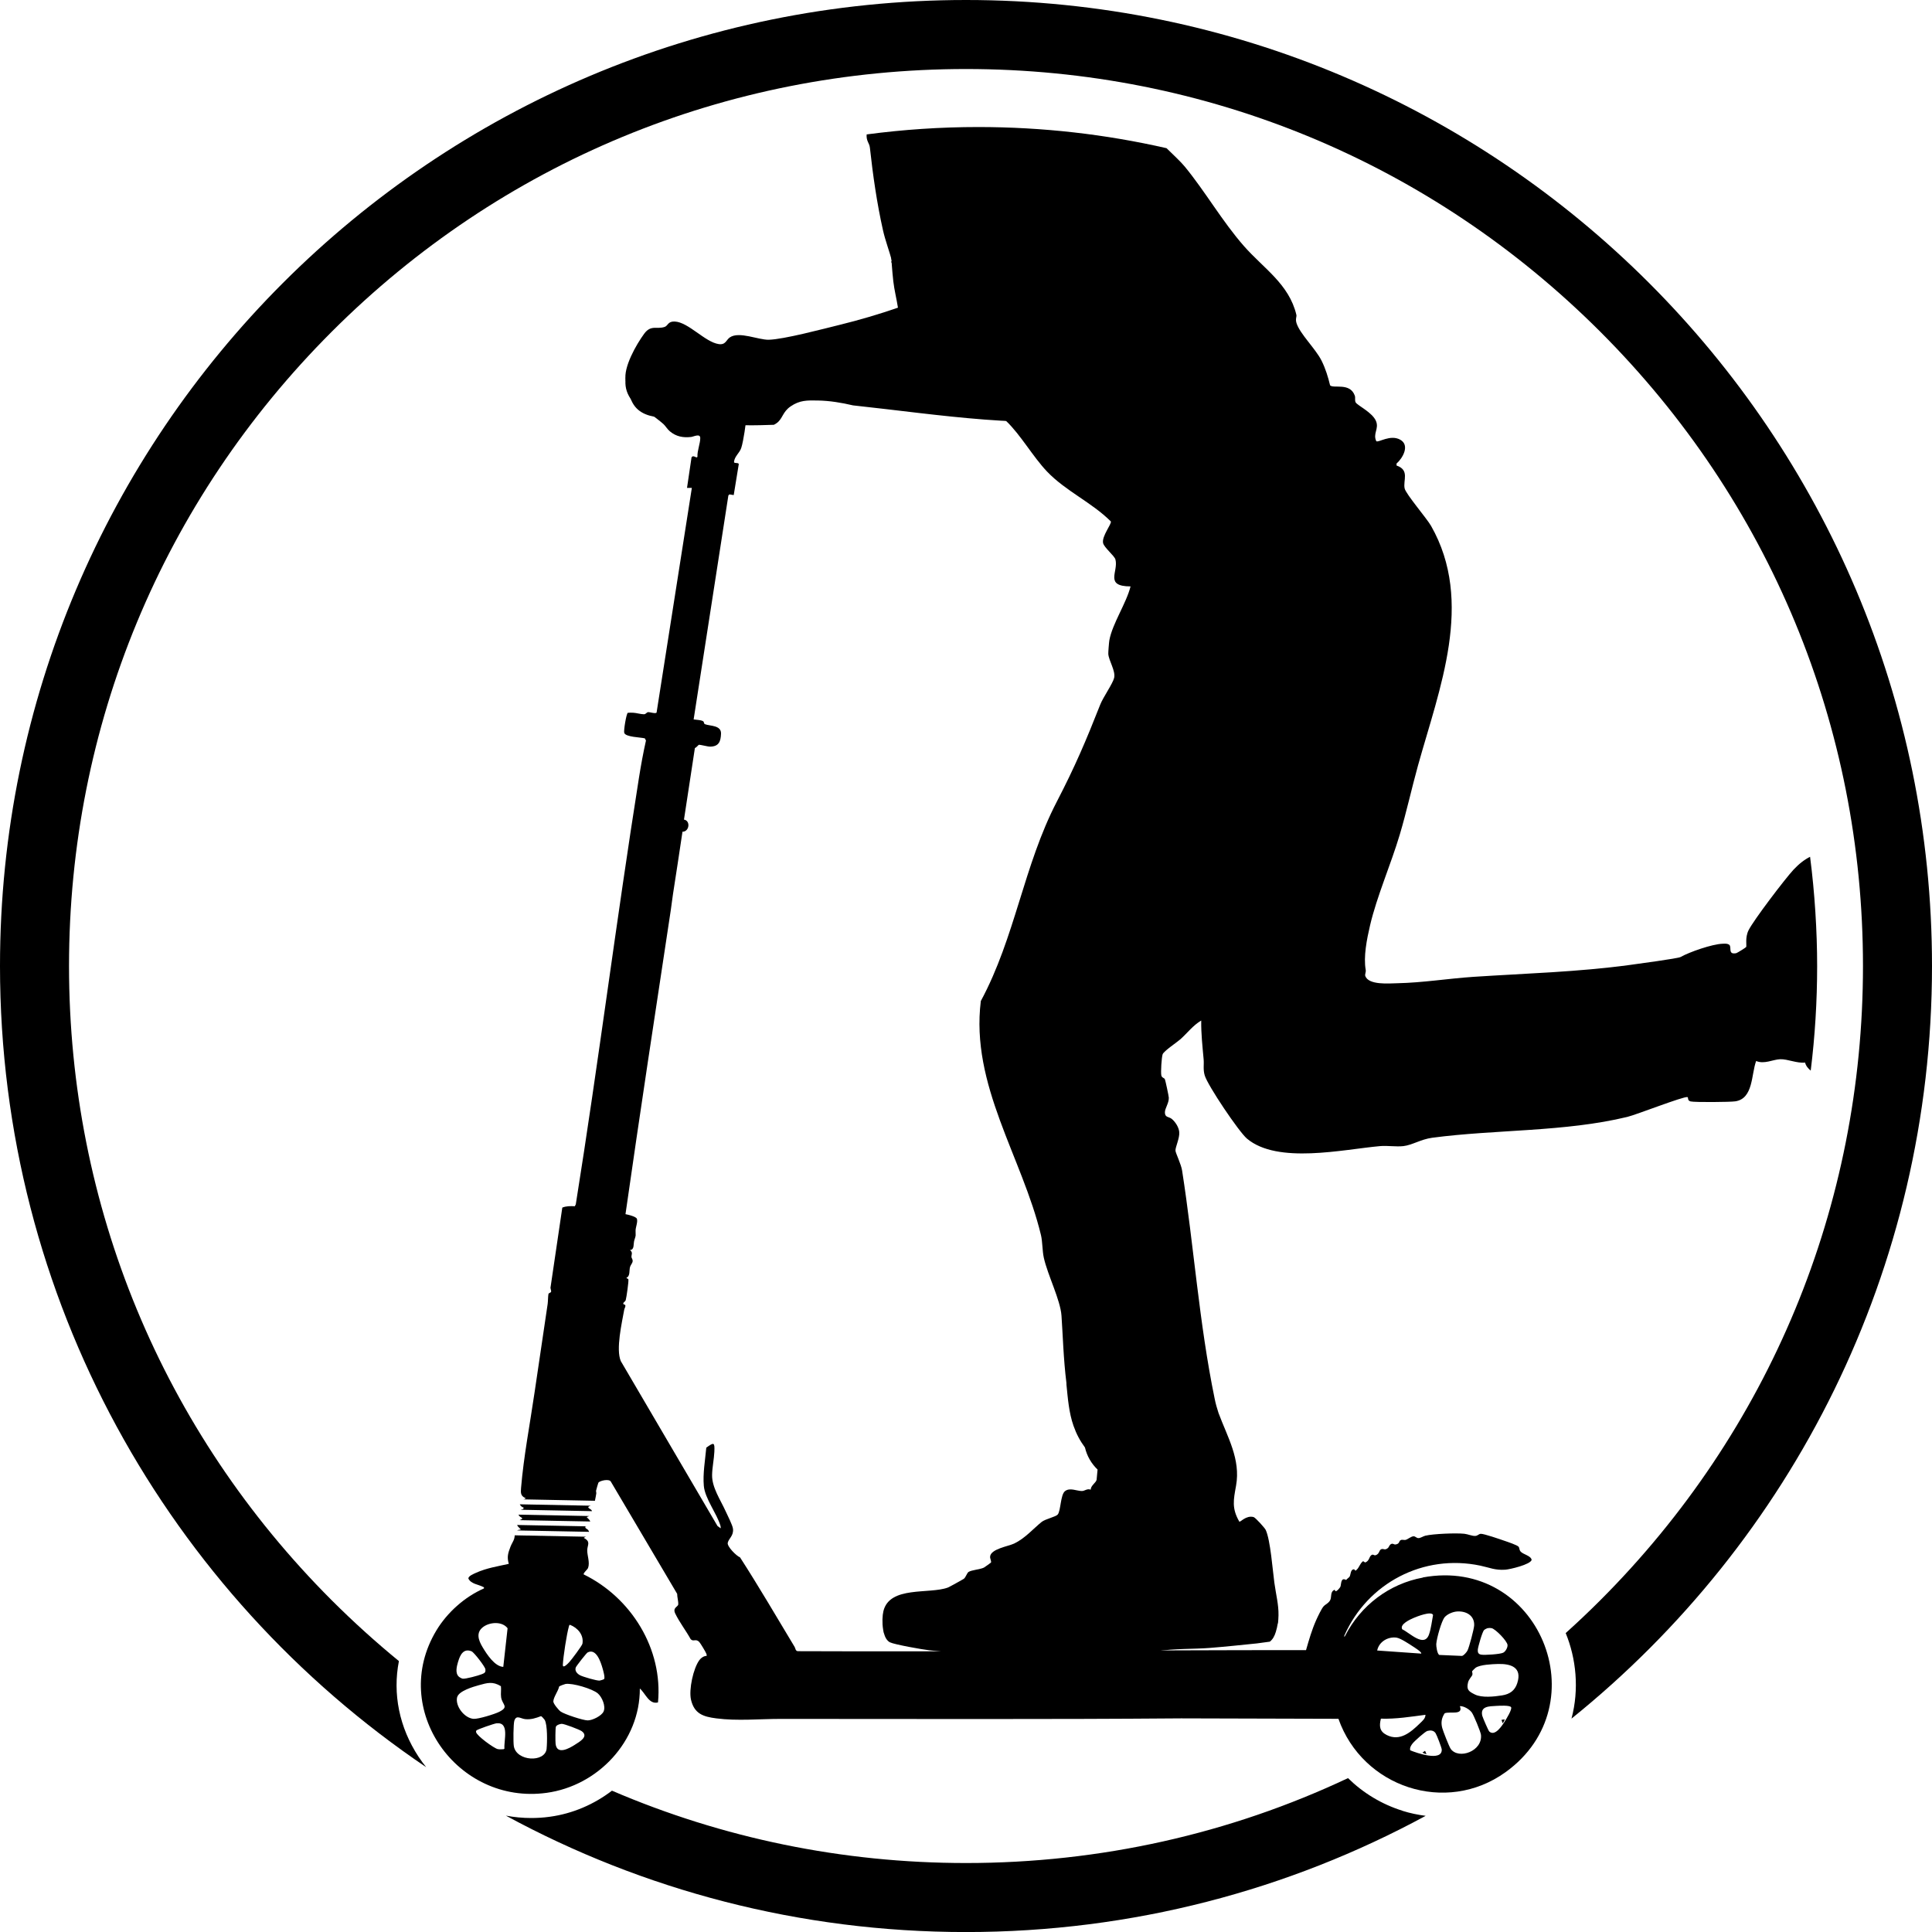
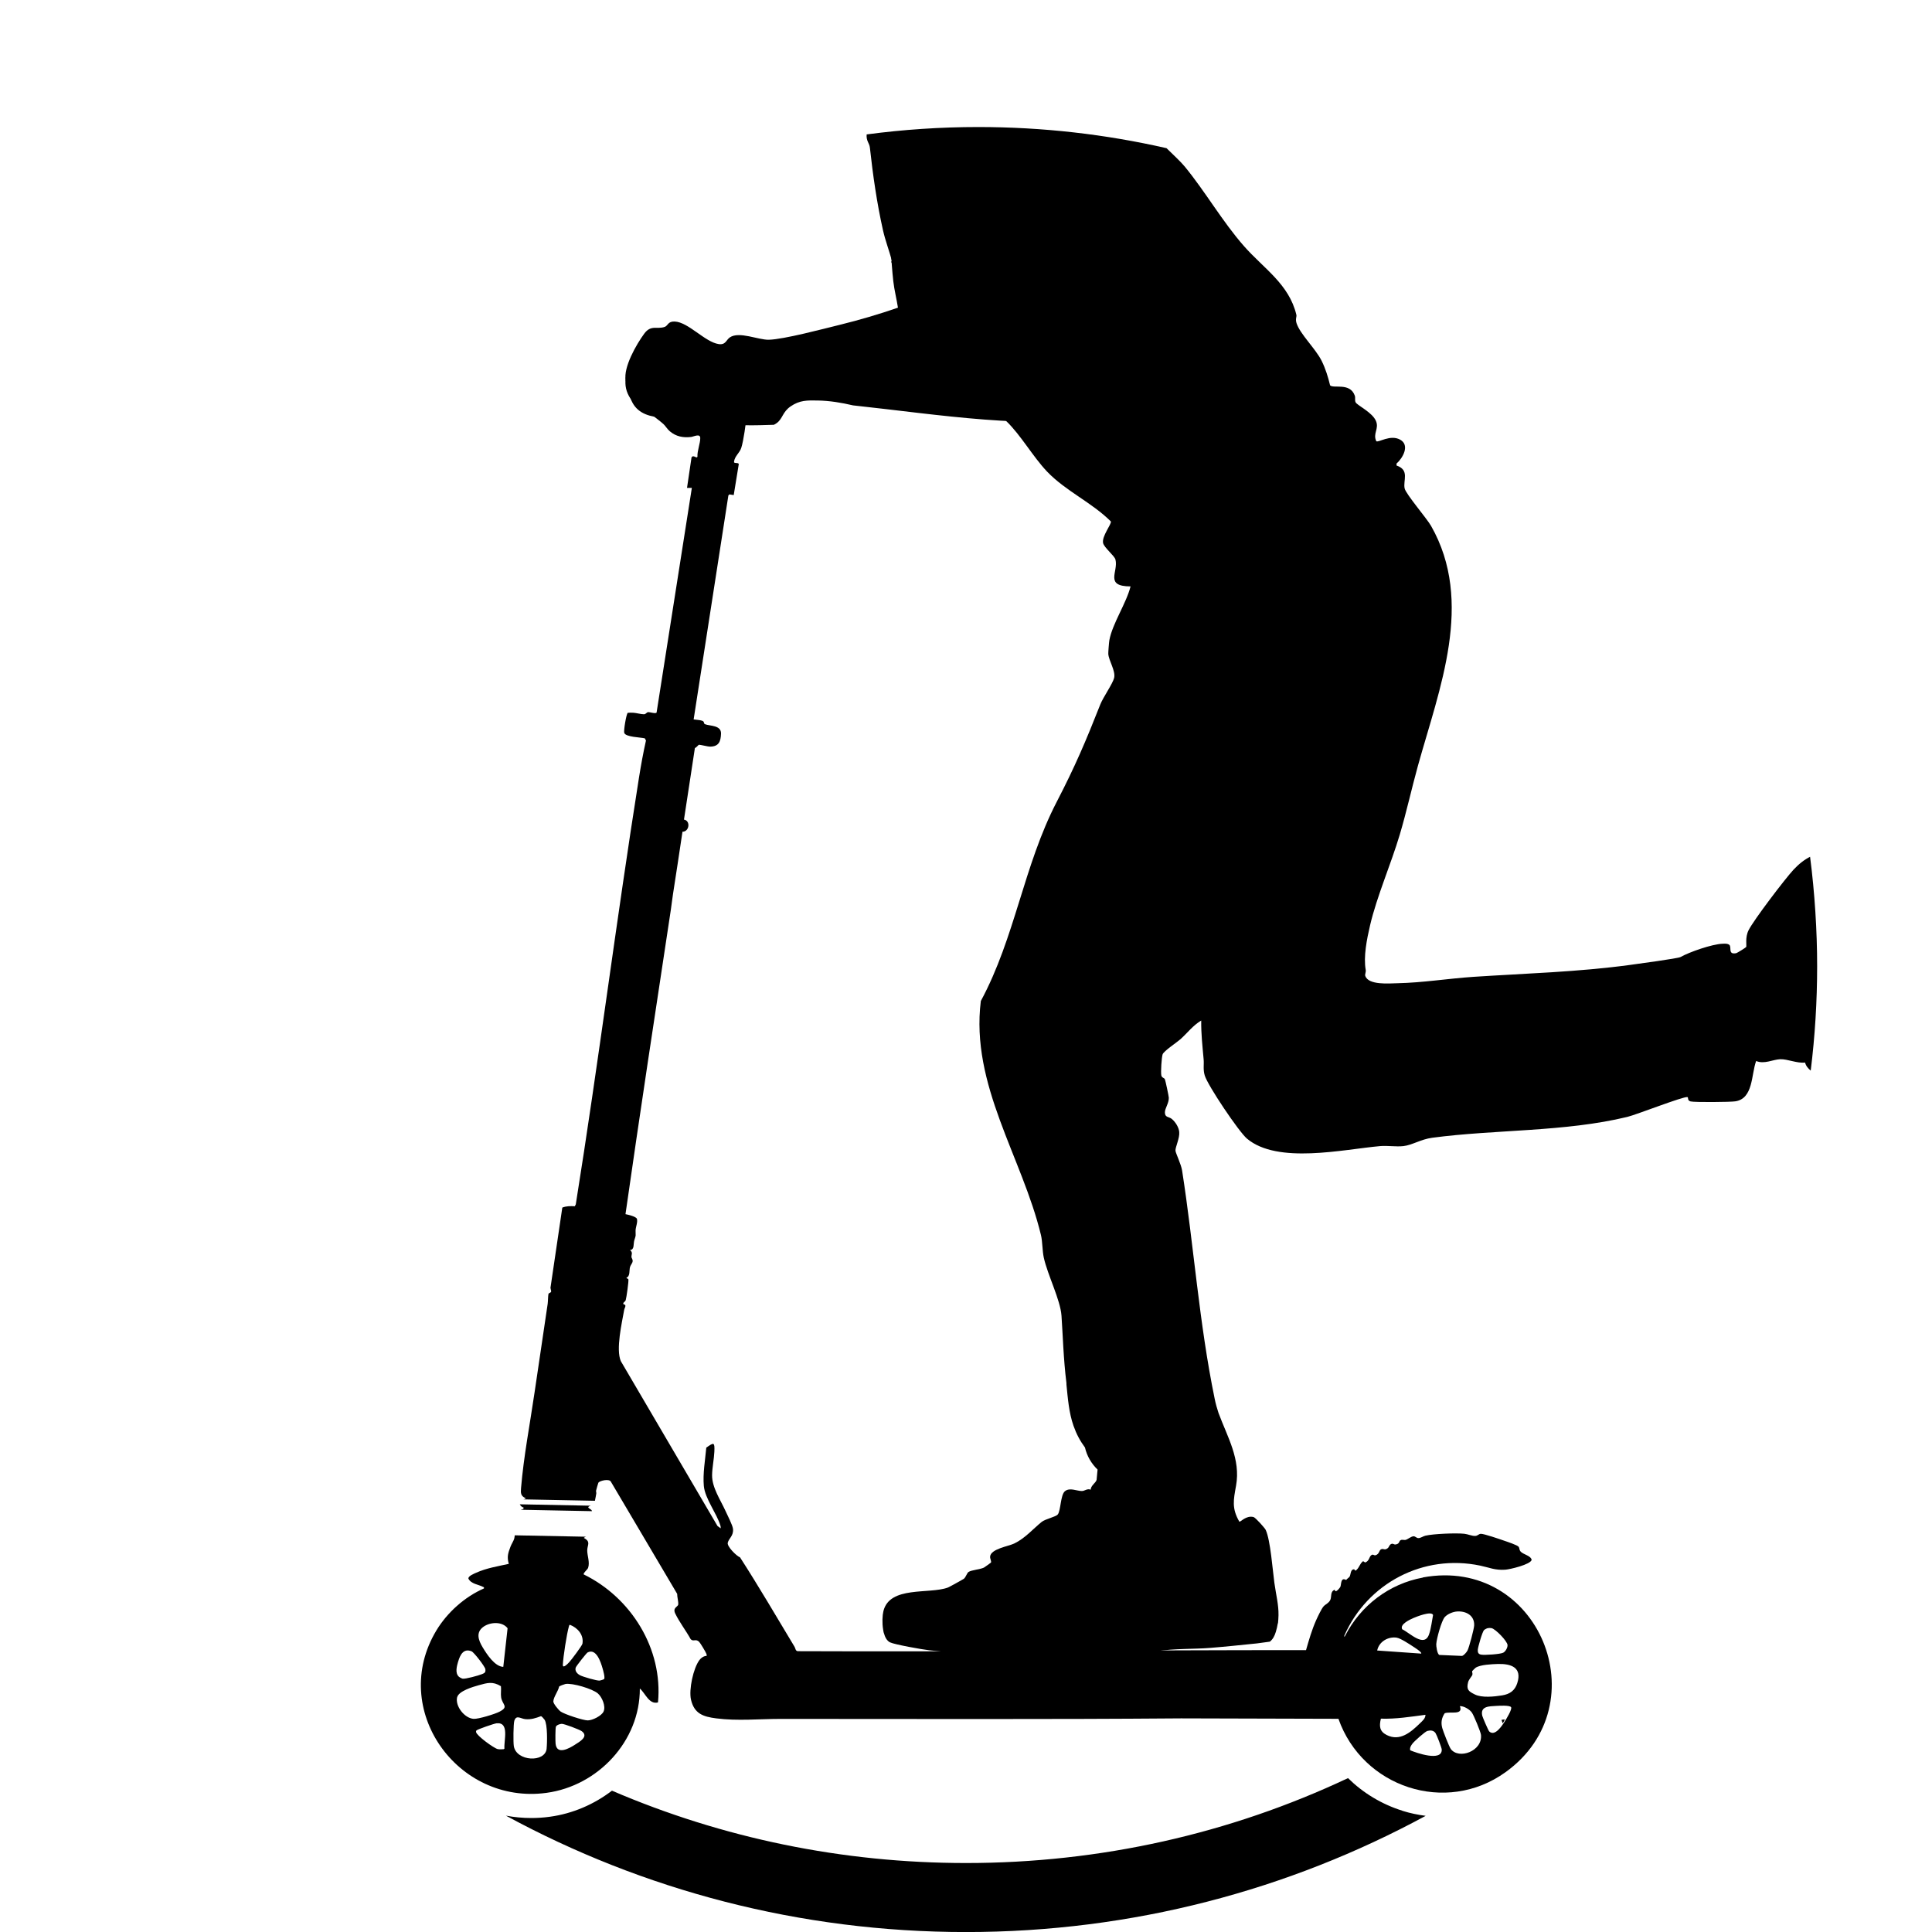
<svg xmlns="http://www.w3.org/2000/svg" viewBox="0 0 400 400" id="TITLES">
-   <path d="M234.27,55.59c-.13-1.74.14-3.45.79-4.96-.29-.35-.58-.71-.86-1.06-3.02-1.06-6.09-2.02-9.19-2.87-6.9-.17-13.8-.96-20.65-2.16-6.69.24-13.39.29-20.08.29.02,4.43.18,8.95.67,13.41.2,1.78.69,3.69.96,5.46-3.9,1.35-8.01,2.56-12.04,3.55-3.44.84-11.56,3.01-14.7,3.09-2.12.06-6.14-1.8-8.06-.49-.78.53-.85,1.6-2.31,1.39-2.85-.42-6.29-4.56-9.11-4.67-1.43-.06-1.37.86-2.07,1.11-1.62.56-2.85-.51-4.26,1.43-1.61,2.2-4.34,6.94-3.82,9.68.17.9.74.95.79,1.09.03.07-.19.92-.08,1.48.64,3.22,2.65,4.43,5.14,4.9,4.5-.28,8.59.68,13.43,1.38,3.74.54,7.58.44,11.4.31.23-.12.45-.24.64-.39,1.21-.92,1.16-2.29,2.84-3.43,1.88-1.28,3.37-1.25,5.57-1.21,2.53.04,4.95.45,7.34,1.01,18.05,1.93,36.42,5.1,54.54,2.42,1.61-.24,3.2-.51,4.66-.92-.23-9.95-.75-19.89-1.53-29.82Z" />
+   <path d="M234.27,55.59c-.13-1.74.14-3.45.79-4.96-.29-.35-.58-.71-.86-1.06-3.02-1.06-6.09-2.02-9.19-2.87-6.9-.17-13.8-.96-20.65-2.16-6.69.24-13.39.29-20.08.29.02,4.43.18,8.95.67,13.41.2,1.78.69,3.69.96,5.46-3.9,1.35-8.01,2.56-12.04,3.55-3.44.84-11.56,3.01-14.7,3.09-2.12.06-6.14-1.8-8.06-.49-.78.53-.85,1.6-2.31,1.39-2.85-.42-6.29-4.56-9.11-4.67-1.43-.06-1.37.86-2.07,1.11-1.62.56-2.85-.51-4.26,1.43-1.61,2.2-4.34,6.94-3.82,9.68.17.9.74.95.79,1.09.03.07-.19.92-.08,1.48.64,3.22,2.65,4.43,5.14,4.9,4.5-.28,8.59.68,13.43,1.38,3.74.54,7.58.44,11.4.31.23-.12.45-.24.64-.39,1.21-.92,1.16-2.29,2.84-3.43,1.88-1.28,3.37-1.25,5.57-1.21,2.53.04,4.95.45,7.34,1.01,18.05,1.93,36.42,5.1,54.54,2.42,1.61-.24,3.2-.51,4.66-.92-.23-9.95-.75-19.89-1.53-29.82" />
  <path d="M374.78,177.38c-1.14.56-2.3,1.44-3.47,2.7-1.79,1.94-8.23,10.4-9.29,12.52-.75,1.5-.36,3.19-.49,3.46-.05.11-1.86,1.24-2.05,1.28-1.84.38-.87-1.29-1.47-1.74-.4-.28-.89-.23-1.35-.21-2.19.07-6.92,1.73-8.72,2.75-.52.3-8.98,1.43-10.48,1.64-10.76,1.46-21.51,1.75-32.34,2.46-5.28.35-10.54,1.22-15.86,1.33-1.63.03-5.97.44-6.6-1.54-.1-.3.17-.78.1-1.2-.5-2.78.23-6.39.9-9.26,1.39-5.96,4.34-12.7,6.14-18.75,1.4-4.7,2.46-9.56,3.77-14.29,4.43-15.95,11.7-33.88,2.71-49.66-.87-1.53-5.19-6.56-5.46-7.73-.38-1.65,1.1-3.8-1.68-4.76v-.41c1.28-1.11,2.82-3.8.75-4.94-2.04-1.13-4.48.65-4.94.32-.76-1.58.59-2.55-.05-4.14-.73-1.83-3.9-3.27-4.23-3.91-.22-.43-.02-.93-.17-1.37-.98-2.81-4.42-1.42-5.12-2.15-.42-1.75-.95-3.46-1.75-5.08-1.25-2.51-4.48-5.54-5.2-7.8-.28-.89.07-1.3-.03-1.72-1.52-6.38-6.78-9.59-10.87-14.25-4.51-5.15-7.95-11.21-12.22-16.42-.87-1.06-2.41-2.47-3.79-3.83-12.65-2.89-25.7-4.38-38.99-4.38-7.79,0-15.5.52-23.1,1.53-.11,1.4.57,1.77.67,2.73.62,5.66,1.44,11.44,2.71,17.1.47,2.11,1.32,4.33,1.88,6.43-.06.03-.12.05-.18.08,1.19,3.02,4.02,5.62,5.66,8.41,2.03,3.46,3.8,6.99,6.13,10.27,2.5,3.52,4.98,6.87,7.26,10.33,1.37,1.59,3.23,2.53,4.74,3.97,3.04,2.9,5.53,7.38,8.47,10.47,3.86,4.05,9.25,6.38,13.22,10.34.18.55-1.9,3.04-1.61,4.46.2.95,2.36,2.64,2.56,3.42.66,2.52-2.35,5.55,3.13,5.57-.9,3.54-3.75,7.68-4.39,11.14-.07.36-.24,2.49-.22,2.83.09,1.4,1.55,3.52,1.21,4.97-.29,1.2-2.26,3.97-2.87,5.51-2.98,7.56-5.22,12.83-8.99,20.1-6.9,13.29-8.61,28.06-15.74,41.29-2.17,17.37,8.56,32.34,12.45,48.46.33,1.38.27,3.23.59,4.69.8,3.6,3.43,8.72,3.66,12,.27,3.81.4,8.99,1.02,13.91,0,.13,0,.26.01.39.28,2.78.51,5.82,1.46,8.5.6,1.71,1.35,3.11,2.37,4.49.41,1.76,1.31,3.31,2.61,4.57-.05.61-.18,2.02-.2,2.12-.15.63-1.22,1.19-1.22,2.04-.75-.29-1.24.29-1.84.28-1.07,0-2.49-.78-3.5.04-.92.74-.85,4.02-1.48,4.81-.42.51-2.57.93-3.34,1.55-1.75,1.41-3.41,3.38-5.68,4.47-1.23.59-4.89,1.11-4.99,2.73-.03.41.32.99.17,1.22-.05.07-1.38,1-1.46,1.04-.79.38-2.51.48-3.17.89-.31.19-.57,1.08-.95,1.4-.16.13-3.08,1.74-3.32,1.83-3.84,1.43-12.07-.4-13.36,4.89-.21.86-.29,2.41-.06,3.8,0,0,.11.72.15.72.24.89.64,1.63,1.28,1.94.94.46,6.7,1.48,8.04,1.63,13.79,1.58,28.25.64,42.19.85-15.48.75-31,1.3-46.44,1.75-1.43.04-2.87.12-4.32.17-.18,2.24-1.04,4.55-2.58,6.67-.12.16-.25.3-.37.46,15-.52,30-1.04,44.99-1.53,1.16-.04,2.33-.07,3.49-.1.25-.99.61-1.94,1.12-2.78,3.96-6.65,13.47-5.43,20.16-5.97,3.23-.26,6.45-.6,9.68-.93.82-.08,1.76-.27,2.67-.36.62-.49.97-1.13,1.25-2.04.18-.59.3-1.14.39-1.68.11,0,.16-1.75.16-1.75.04-2.21-.51-4.21-.86-6.75-.34-2.48-.81-8.84-1.79-10.92-.2-.42-2.12-2.55-2.51-2.66-1.55-.41-2.72,1.09-2.95.95-1.6-2.76-1.21-4.5-.68-7.43.99-5.51-1.77-10.05-3.63-15.07-.32-.97-.6-1.95-.8-2.97-3.22-15.62-4.3-31.64-6.74-47.23-.2-1.3-1.33-3.58-1.37-4.1-.06-.71.9-2.6.78-3.87-.09-.98-.78-2.06-1.52-2.69-.62-.53-1.45-.26-1.45-1.37,0-.87.84-1.89.81-3.04,0-.29-.71-3.6-.81-3.81-.16-.35-.63-.27-.74-.82-.14-.66.05-3.71.27-4.36.24-.68,2.97-2.48,3.7-3.13,1.45-1.31,2.57-2.84,4.29-3.86-.04,2.68.26,5.37.5,8.04.1,1.06-.15,2.09.23,3.34.62,2.08,7.06,11.65,8.74,13.07,6.35,5.34,19.91,2.23,27.54,1.55,1.55-.14,3.33.17,4.84,0,1.84-.21,3.63-1.42,5.98-1.73,13.06-1.74,27.45-1.18,40.4-4.32,1.89-.46,11.62-4.28,12.43-4.1.27.06-.1.71.67.9.82.2,8.2.14,9.24-.02,3.76-.56,3.29-5.57,4.32-8.35,1.71.71,3.44-.31,4.98-.37,1.55-.05,3.45.88,5.15.69.18.7.62,1.22,1.17,1.67.88-7.12,1.33-14.34,1.33-21.63s-.5-15.18-1.46-22.62Z" />
  <g>
-     <polygon points="314.14 348.46 312.36 347.89 312.36 347.89 314.14 348.46" />
    <path d="M290.37,374.9c-4.34-1.36-8.17-3.7-11.28-6.76-24.42,11.51-51.29,17.58-79.09,17.58-25.62,0-50.45-5.17-73.3-14.98-3.68,2.81-8.08,4.75-12.87,5.4-1.29.18-2.58.26-3.86.26-1.77,0-3.52-.17-5.23-.49,28.32,15.37,60.77,24.1,95.25,24.1s66.87-8.72,95.18-24.06c-1.61-.21-3.22-.54-4.81-1.04Z" />
    <path d="M310.87,356.08c.09.24.17.48.25.72.01-.02.03-.04.04-.06.17-.25.3-.5.39-.76-.23.04-.46.07-.69.1Z" />
-     <path d="M200,0C89.55,0,0,89.55,0,200,0,269.06,35.01,329.94,88.24,365.88c-.55-.69-1.08-1.39-1.57-2.14-4.03-6.12-5.4-13.1-4.08-19.83-4.81-3.94-9.45-8.14-13.91-12.59-35.07-35.07-54.39-81.71-54.39-131.32s19.32-96.24,54.39-131.32C103.75,33.61,150.39,14.29,200,14.29s96.24,19.32,131.32,54.39c35.07,35.07,54.39,81.71,54.39,131.32s-19.32,96.24-54.39,131.32c-2.34,2.34-4.73,4.6-7.16,6.79,2.16,5.26,2.83,11.6,1.2,17.71,45.51-36.66,74.64-92.84,74.64-155.82C400,89.55,310.45,0,200,0Z" />
-     <path d="M295.04,362.49c-.18.13-.36.26-.55.38.28.14.56.25.85.31-.1-.23-.2-.46-.3-.7Z" />
  </g>
  <g>
-     <path d="M122.02,313.88l-14.67-.29c.03.08.07.16.13.24.16.23.55.34.63.51.08.15-.25.26-.53.39l14.63.28c-.11-.28-.36-.57-.73-.86,0-.09.26-.16.53-.27Z" />
    <path d="M122.32,311.74l-14.7-.29c.13.32.45.59.8.68l-.08.29c-.18.03-.36.09-.51.16l14.74.29c-.02-.05-.02-.09-.06-.15-.15-.26-.82-.5-.71-.71.12-.15.32-.22.53-.28Z" />
-     <path d="M121.97,317.16c-.04-.12-.11-.26-.22-.41-.17-.23-.64-.28-.57-.68.1-.01.17-.04.25-.06l-14.37-.28c.2.49.84.86.74.95-.34.03-.57.09-.74.18l14.9.29Z" />
    <path d="M294.6,326.62c-6.98,1.28-12.87,5.77-16.1,12.04-.16.31-.18.34-.17-.03,4.8-10.88,16.39-16.96,28.15-14.48,1.95.41,3.02.98,5.16.84.95-.06,5.25-1.07,5.47-2.04-.18-.91-1.79-1.1-2.32-1.76-.25-.31-.18-.65-.35-.92-.23-.37-2.43-1.08-3-1.28-.83-.29-4.24-1.47-4.86-1.43-.43.02-.63.41-1.14.44-.65.04-1.56-.38-2.27-.45-1.73-.18-6.38,0-8.07.4-.47.11-1,.52-1.47.5-.36-.02-.62-.39-.96-.38-.51.01-1.21.64-1.67.75-.34.08-.69-.14-1.04.07-.37.23-.16.73-.99.87-.42.07-.5-.27-.92-.1-.47.2-.39.64-.8.92-.55.39-.74.07-1.14.13-.64.09-.41.99-1.29,1.28-.39.13-.51-.34-.95.03-.41.34-.37,1.17-1.23,1.48l-.42-.28c-.75.54-.79,1.46-1.58,1.98l-.28-.29c-.78-.03-.68,1.06-.93,1.5-.12.21-.57.46-.72.71-1.13-.61-.99.76-1.18,1.37-.05.17-.78,1.07-1.05.95l-.14-.29c-.92.3-.65,1.36-.87,1.98-.27.74-1,.98-1.42,1.43-.44.47-1.25,2.2-1.55,2.87-.89,1.99-1.5,4.11-2.1,6.21-35.08-.02-70.12.37-105.23.22-.5-.06-.46-.57-.66-.9-3.73-6.19-7.39-12.47-11.29-18.52-.77-.31-2.71-2.26-2.55-3.01.2-.93,1.24-1.43,1.09-2.89-.08-.77-1.17-2.86-1.55-3.71-1.04-2.3-2.82-4.86-2.78-7.44.02-1.53.4-3.28.47-4.83.09-2.02-.1-1.96-1.67-.84-.23,2.53-.74,5.4-.51,7.93.24,2.62,2.7,5.73,3.43,8.2.06.19.08.38.06.57l-.66-.48-20.02-34.14c-1.05-2.44.22-7.9.71-10.65.05-.3.37-.69.19-.97-.06-.09-.31-.11-.34-.16-.21-.36.34-.45.46-.85.15-.48.64-3.94.55-4.29-.04-.16-.34-.17-.42-.32.84-.37.55-1.49.76-2.24.11-.4.51-.8.54-1.18.04-.44-.21-.61-.24-.86-.05-.53.37-.93-.31-1.48.98-.03.66-1.27.9-2.02.41-1.27.24-.76.26-2.02.01-.68.48-1.75.28-2.4-.15-.49-1.85-.88-2.37-.98,3-21.01,6.21-42.02,9.39-63.02.16-1.08.28-2.18.45-3.27.66-4.3,1.33-8.59,1.96-12.89,1.43,0,1.71-2.29.31-2.51l2.26-14.82c.28-.07.74-.65.79-.66.38-.06,1.78.38,2.39.37,1.79-.03,2.17-1.08,2.23-2.68.06-1.8-2.33-1.56-3.31-1.96-.27-.11-.19-.38-.31-.54-.26-.33-1.58-.38-2.05-.45l7.19-46.36.21-.23.9.14,1.05-6.44c-.18-.37-1.04-.03-.99-.45.14-1.2,1.17-1.82,1.51-2.91.46-1.45.96-5.04,1.09-6.63.04-.43.05-.88,0-1.31l-9.24-4.24c-1.35-1.41-3.05-2.42-4.34-3.92-.95-1.11-.96-2.1-2.62-2.92-6.52-3.19-12.33,5.48-6.46,10.32.88.72,1.91,1.05,2.82,1.73.69.52,2.04,1.53,2.63,2.07.44.4.79,1.06,1.34,1.51,1.3,1.08,2.7,1.34,4.38,1.16.52-.06,1.88-.79,1.9.21.02,1.07-.65,2.69-.58,3.85-.15.54-.86-.51-1.23.19l-.93,6.29h1s-7.3,46.51-7.3,46.51c-.19.33-1.4-.13-1.78-.07-.34.05-.41.43-.86.43-.58,0-1.52-.27-2.14-.31-.39-.02-.8-.03-1.19.01-.31.27-.87,3.65-.73,4.14.26.9,3.42.92,4.27,1.15l.23.45c-.57,2.55-1.04,5.12-1.45,7.71-4.67,29.38-8.38,58.94-13.08,88.32l-.2.39c-.89-.04-1.75-.06-2.59.28l-2.42,16.4c-.11.3.15.76.11.98-.06.28-.51.3-.55.47-.11.47-.09,1.5-.17,2.08-.9,6.1-1.82,12.23-2.71,18.31-.96,6.57-2.26,13.3-2.8,19.79-.09,1.07-.1,1.69.97,2.14-.13.15-.31.2-.49.24l14.81.29c.13-.54.22-1.18.28-1.48.04-.21-.07-.42-.04-.61.04-.19.43-1.59.48-1.66.29-.42,2.29-.88,2.6-.18l13.71,23.2c-.01.66.28,1.6.22,2.2-.05.49-1.21.64-.62,1.87.85,1.78,2.24,3.57,3.2,5.32.6.59,1-.17,1.75.54.23.22,1.4,2.17,1.5,2.48.05.15.08.28.06.43-.6.02-1.14.39-1.49.85-1.29,1.71-2.23,6.15-1.76,8.21.68,2.92,2.51,3.53,5.23,3.88,4.39.57,8.93.11,13.34.11,27.65,0,55.29.11,82.92-.11l32.56.09c4.98,14.15,22.23,19.96,34.61,11.04,19.51-14.05,6.83-44.72-17.13-40.31ZM307.27,337.48c.14-.14.56-.35.75-.39.28-.05.51-.05.79,0,.82.17,3.26,2.68,3.31,3.5.03.54-.42,1.35-.91,1.59-.62.31-3.81.52-4.53.4-.58-.09-.76-.43-.72-1,.04-.61.94-3.76,1.31-4.11ZM297.37,340.33c.07-1.09,1.07-4.76,1.75-5.53.57-.64,1.68-1.1,2.54-1.16,1.86-.13,3.64.82,3.55,2.88-.03.74-1.04,4.54-1.38,5.2-.17.34-.78,1.06-1.15,1.12l-4.67-.2c-.46-.16-.68-1.84-.65-2.32ZM292.67,334.98c.62-.27,3.72-1.51,4.03-.61-.24,1.24-.42,2.83-.83,4-.99,2.85-4.03-.34-5.55-1.04-.6-1.04,1.66-2.05,2.35-2.35ZM289.19,339.07c.77.11,2.6,1.32,3.33,1.8.17.11,2,1.24,1.71,1.49l-9.1-.64c.37-1.81,2.22-2.93,4.06-2.66ZM287.09,359.21c-1.48-.75-1.57-1.84-1.19-3.38,3.11.1,6.17-.4,9.23-.8-.01.78-.65,1.28-1.15,1.77-1.9,1.85-4.15,3.8-6.89,2.41ZM291.97,362.38c-.13-.54.17-1,.48-1.4.37-.48,2.6-2.49,3.08-2.61.66-.17,1.28-.13,1.69.46.23.34,1.28,3.04,1.28,3.41.06,2.54-5.25.68-6.53.14ZM300.36,362.09c-.33-.44-1.59-3.69-1.76-4.33-.3-1.12-.14-2.08.51-3.05,1.1-.43,3.91.49,3.14-1.47.82-.05,1.99.65,2.47,1.31.4.54,1.83,4,1.9,4.63.34,3.4-4.61,5.16-6.26,2.92ZM311.54,356.42c-.55.84-2.02,3.17-3.21,2.06-.18-.17-1.35-2.88-1.44-3.24-.48-2.01,1.47-1.97,2.87-2.05.58-.03,2.8-.18,3.09.26.28.42-1.01,2.49-1.32,2.97ZM314.14,348.46c-.5,1.57-1.57,2.3-3.14,2.55-1.62.26-4.2.54-5.65-.19-1.29-.64-1.78-.99-1.4-2.52.15-.61.8-1.25.89-1.55.08-.29-.1-.58-.04-.76.02-.05.61-.63.71-.7.96-.65,3.4-.74,4.6-.78,2.73-.08,5.06.71,4.03,3.94Z" />
    <path d="M120.84,325.95c-.08-.33.8-.98.92-1.34.4-1.15-.19-2.54-.18-3.62.01-1.14.81-1.76-.69-2.57,0-.08.18-.15.4-.26l-14.72-.29c-.02.2-.04.43-.1.67-.11.44-.57,1.13-.77,1.66-.51,1.36-.78,2.1-.36,3.58-2.26.5-4.61.87-6.74,1.83-.41.19-1.76.71-1.61,1.25.58,1.11,2.09,1.18,3.02,1.69.16.09.24,0,.18.32-3.99,1.75-7.6,4.97-9.85,8.71-9.81,16.3,4.34,36.14,22.82,33.61,10.64-1.45,19.36-10.71,19.31-21.6,1.15.97,1.9,3.36,3.76,2.88,1.06-11.1-5.56-21.71-15.39-26.51ZM94.86,344.01c.38-1.34,1.1-2.82,2.78-2.12.49.2,2.78,3.16,2.85,3.7.09.73-.2.81-.78,1.05-.63.26-3.39,1.02-3.93.91-.2-.04-.65-.28-.8-.43-.8-.77-.4-2.16-.13-3.11ZM94.65,351.4c.31-1.3,3.3-2.17,4.46-2.49,1.78-.49,2.88-.85,4.6.2.09.76-.07,1.54.04,2.29.23,1.57,1.71,1.94-.36,3-.92.48-4.35,1.53-5.32,1.47-1.9-.12-3.86-2.63-3.43-4.48ZM104.44,362.04l-.17.11c-.4.03-.84.06-1.23-.02-.77-.17-4.37-2.78-4.47-3.52-.02-.13-.03-.2.05-.32.16-.24,3.71-1.45,4.18-1.5,2.75-.28,1.48,3.58,1.64,5.25ZM104.2,345.11c-1.78-.08-3.41-2.62-4.27-4.05-.9-1.49-1.47-3.13.21-4.29,1.4-.96,3.84-1.1,4.95.34l-.89,8ZM117.78,336.75c.04-.15.04-.26.21-.36,1.61.63,2.91,2.09,2.6,3.92-.07.4-2.3,3.36-2.73,3.82-.27.29-1.37,1.45-1.33.53.08-1.66.8-6.34,1.25-7.91ZM113.18,362.03c-.31,2.97-6.29,2.66-6.8-.52-.13-.78-.1-4.6.11-5.26.42-1.27,1.29-.42,2.26-.32,1.18.12,2.18-.21,3.26-.62.14.02.65.6.75.76.61.98.54,4.7.41,5.96ZM119.03,361.23c-1.15.73-3.73,2.21-4-.19-.06-.5-.06-3.16.06-3.53.11-.36.86-.6,1.21-.61.52-.01,3.65,1.18,4.12,1.51,1.55,1.1-.4,2.19-1.38,2.81ZM124.96,354.36c-.41.89-2.3,1.83-3.28,1.83-.94,0-4.81-1.27-5.6-1.83-.41-.29-1.55-1.64-1.52-2.11.06-.94,1.01-2.11,1.2-3.07.1-.12,1.1-.49,1.31-.53,1.46-.24,5.58.99,6.7,1.95.87.74,1.7,2.67,1.19,3.76ZM125.06,347.64c-.1.09-.75.29-.91.31-.6.05-3.42-.78-4.03-1.09-.61-.31-1.18-.92-.91-1.64.12-.31,2.2-2.97,2.45-3.1,1.79-.93,2.73,2.02,3.09,3.28.12.41.58,2,.31,2.24Z" />
  </g>
</svg>